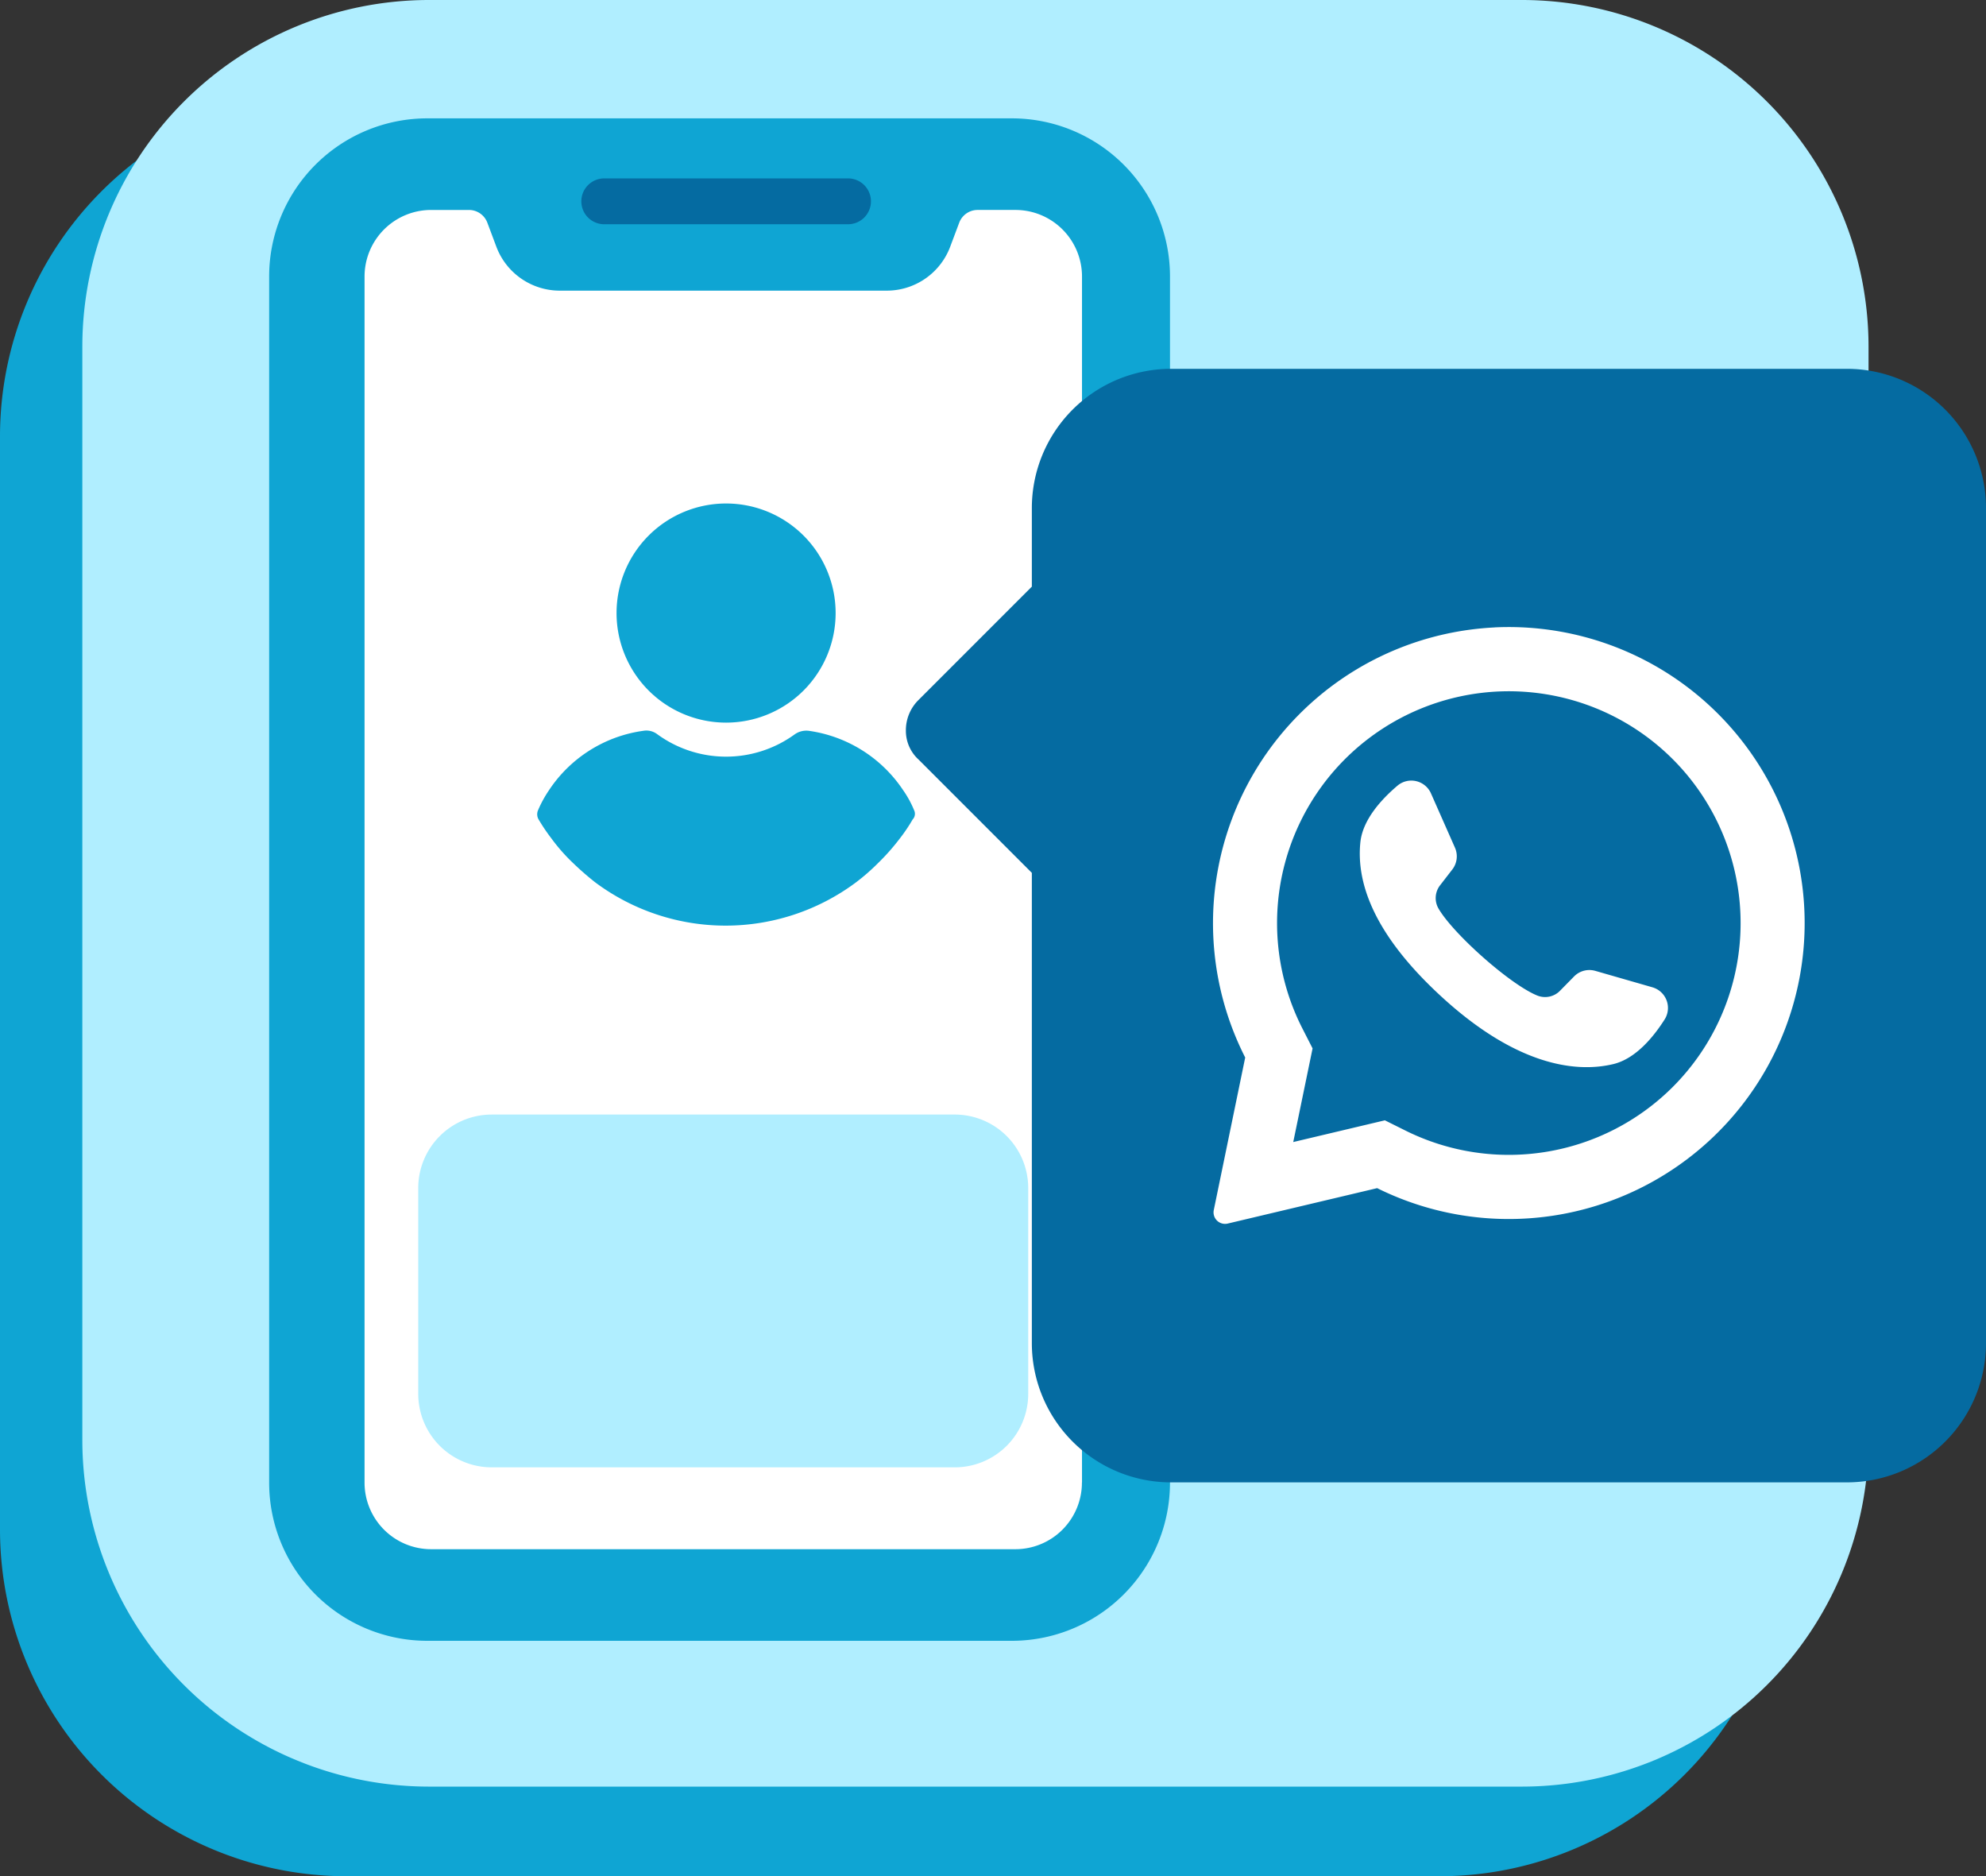
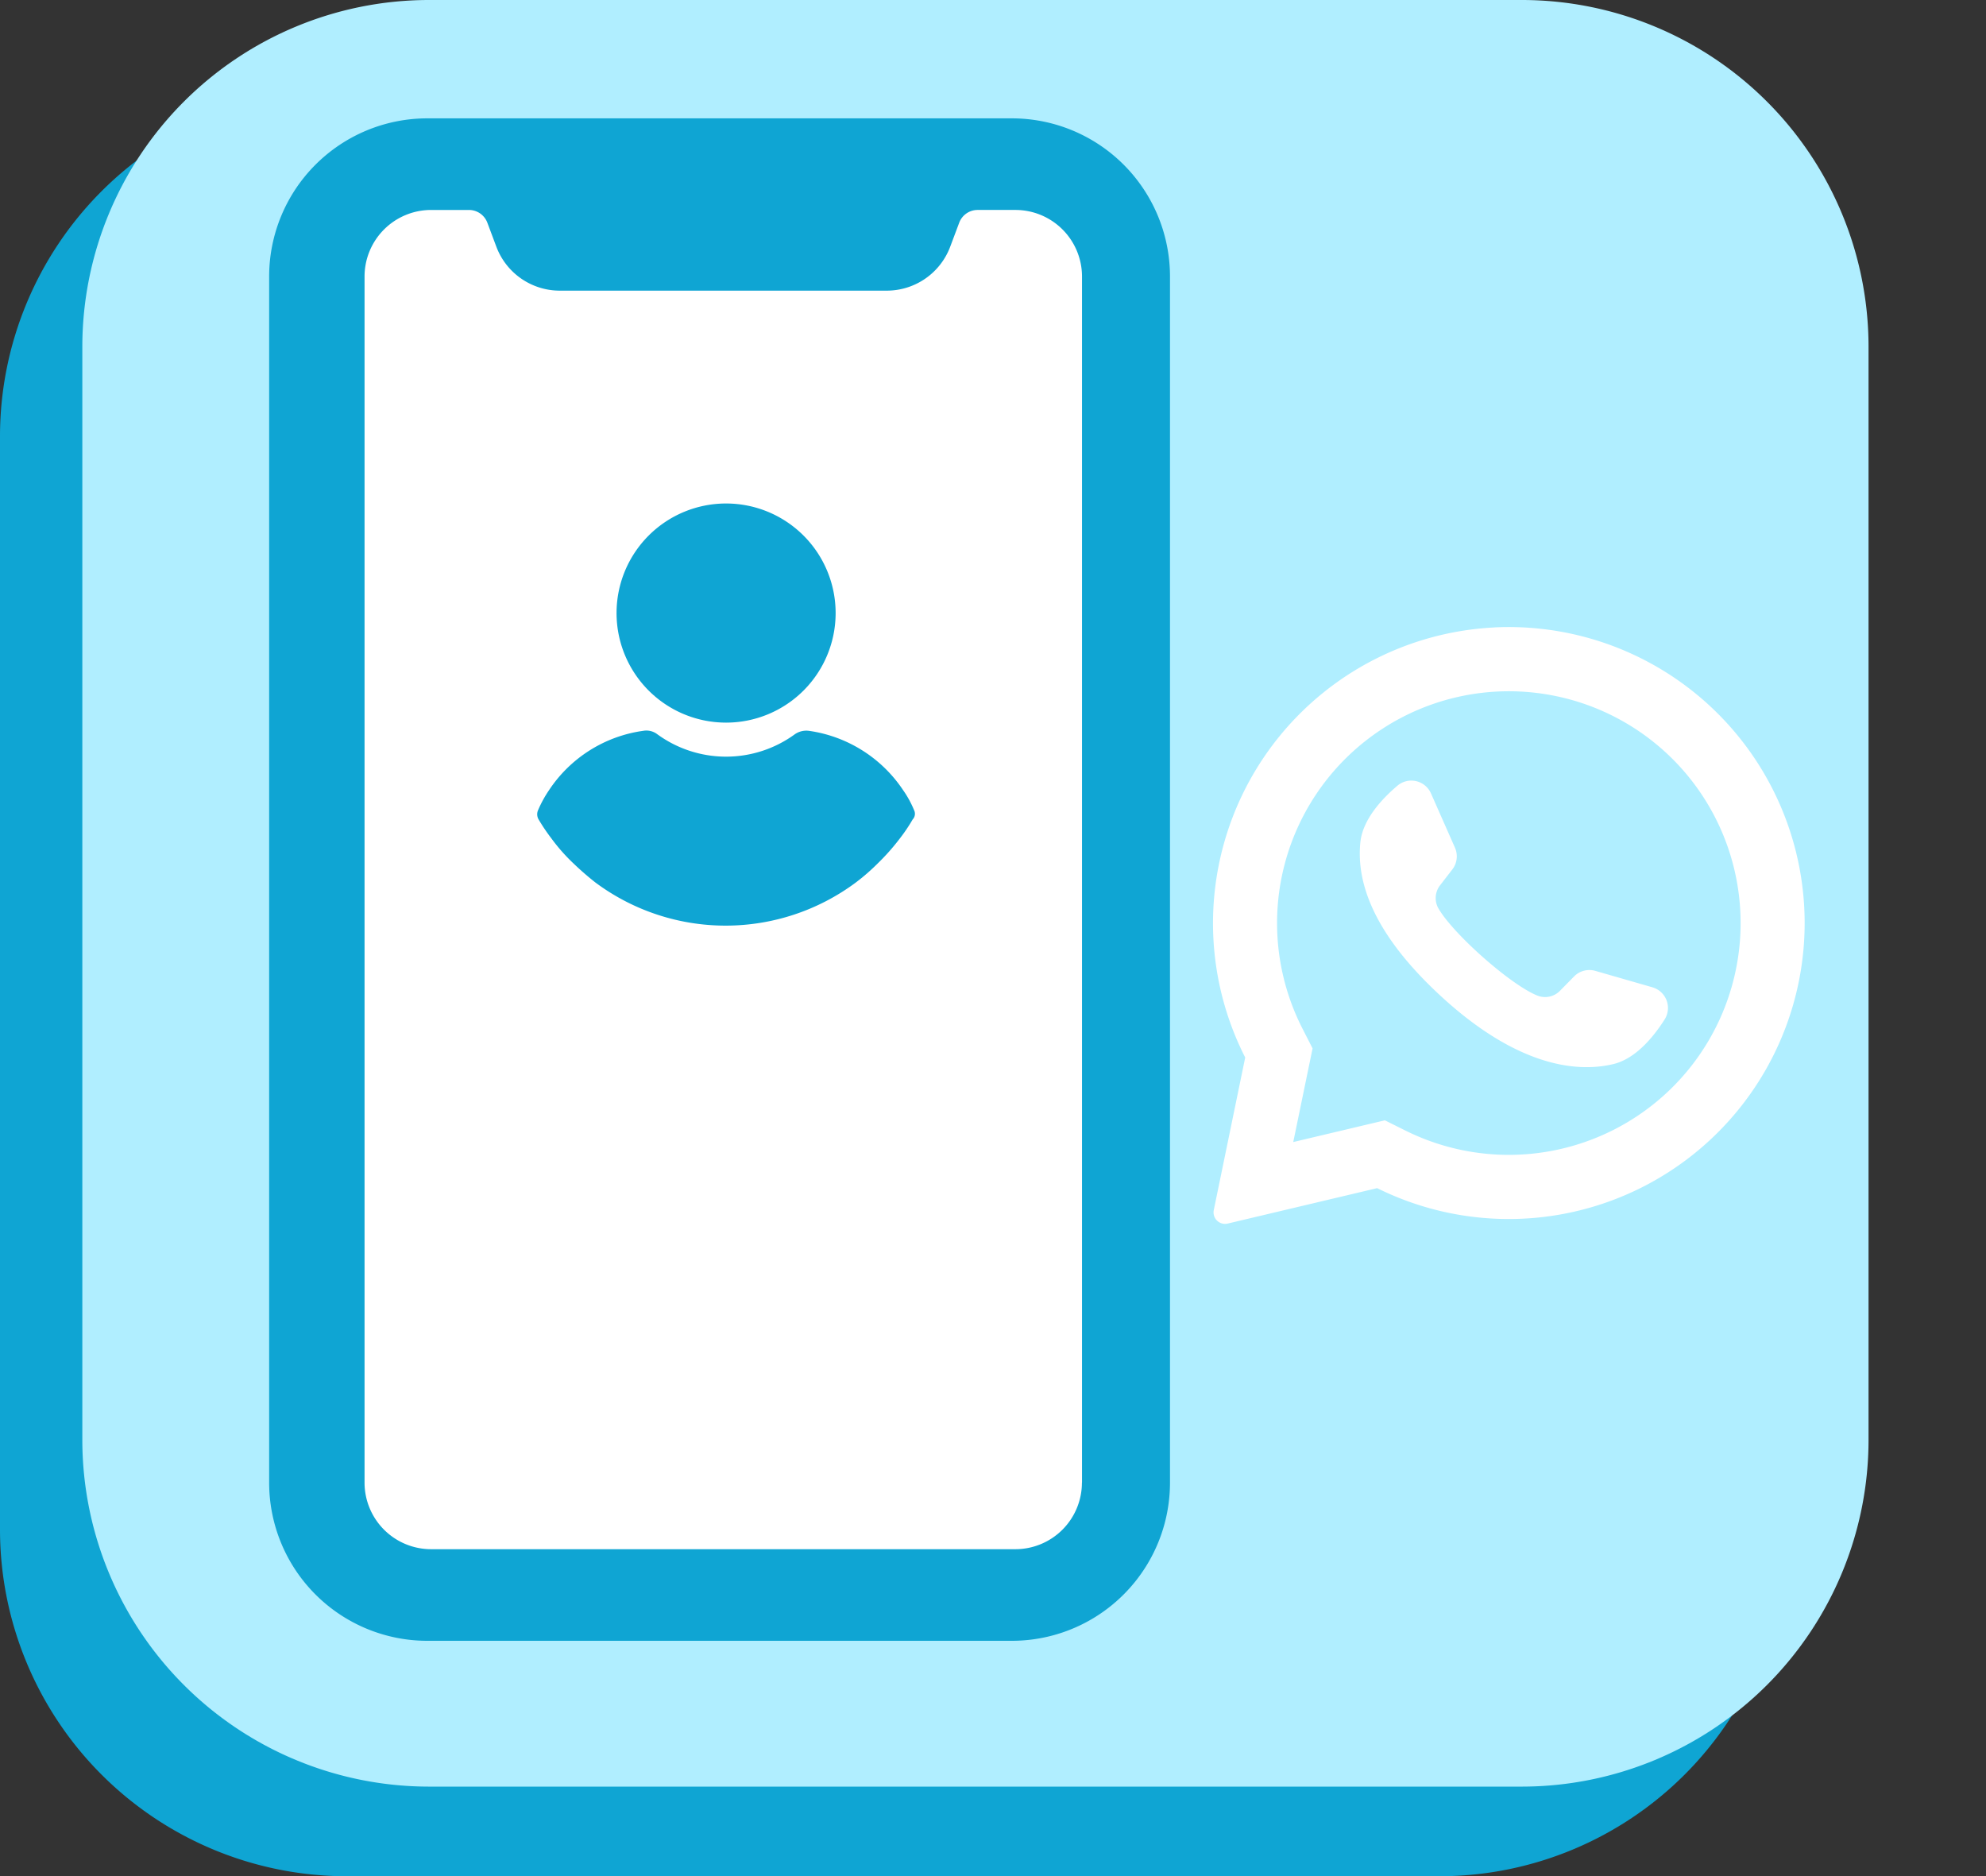
<svg xmlns="http://www.w3.org/2000/svg" width="200" height="188.904" viewBox="0 0 200 188.904">
  <rect x="0" y="0" width="200" height="188.904" fill="#333333" stroke="none" />
  <defs>
    <style>
            .prefix__cls-1{fill:#0fa5d3}.prefix__cls-2{fill:#b0eeff}.prefix__cls-3{fill:#fff}.prefix__cls-4{fill:#056ba1}
        </style>
  </defs>
  <g id="prefix__loginwa" transform="translate(-144.27 -192.09)">
    <path id="prefix__Path_163" d="M324.148 268.634v110.232a34.926 34.926 0 0 1-34.824 34.824h-110.23a34.926 34.926 0 0 1-34.824-34.824V268.634a34.926 34.926 0 0 1 34.824-34.824h110.232a34.926 34.926 0 0 1 34.822 34.824z" class="prefix__cls-1" data-name="Path 163" transform="translate(0 -32.696)" />
    <path id="prefix__Path_164" d="M362.48 226.914v110.232a34.926 34.926 0 0 1-34.824 34.824H217.424a34.926 34.926 0 0 1-34.824-34.824V226.914a34.926 34.926 0 0 1 34.824-34.824h110.232a34.927 34.927 0 0 1 34.824 34.824z" class="prefix__cls-2" data-name="Path 164" transform="translate(-30.039)" />
    <path id="prefix__Path_165" d="M360.3 384.536a15.928 15.928 0 0 1-15.928 15.928h-58.864a15.928 15.928 0 0 1-15.928-15.928V263.108a15.93 15.93 0 0 1 15.926-15.928h58.856a15.928 15.928 0 0 1 15.938 15.928z" class="prefix__cls-1" data-name="Path 165" transform="translate(-98.206 -43.174)" />
    <path id="prefix__Path_166" d="M386.243 417.953a6.705 6.705 0 0 1-6.705 6.705h-58.833a6.705 6.705 0 0 1-6.705-6.705V296.525a6.705 6.705 0 0 1 6.705-6.705h3.809a1.979 1.979 0 0 1 1.852 1.283l.906 2.416a6.824 6.824 0 0 0 6.389 4.425h32.929a6.826 6.826 0 0 0 6.389-4.425l.907-2.417a1.979 1.979 0 0 1 1.851-1.283h3.809a6.705 6.705 0 0 1 6.705 6.705v121.429z" class="prefix__cls-3" data-name="Path 166" transform="translate(-133.018 -76.591)" />
-     <path id="prefix__Path_167" d="M441.7 279.75h-24.4a2.308 2.308 0 1 1 0-4.614h24.4a2.308 2.308 0 1 1 0 4.613z" class="prefix__cls-4" data-name="Path 167" transform="translate(-212.112 -65.083)" />
-     <path id="prefix__Path_168" d="M400.428 718.3v20.719a7.4 7.4 0 0 1-7.4 7.4h-46.622a7.4 7.4 0 0 1-7.406-7.4V718.3a7.4 7.4 0 0 1 7.4-7.4h46.623a7.4 7.4 0 0 1 7.405 7.4z" class="prefix__cls-2" data-name="Path 168" transform="translate(-152.611 -406.594)" />
-     <path id="prefix__Path_169" d="M660.814 363.77h-68.062a14.018 14.018 0 0 0-14.012 14.014v7.916l-11.4 11.4a4.277 4.277 0 0 0-1.285 3.093 3.913 3.913 0 0 0 1.285 2.924l11.4 11.4v47.356a14.018 14.018 0 0 0 14.012 14.012h68.064a14.018 14.018 0 0 0 14.012-14.012v-84.089a14.018 14.018 0 0 0-14.014-14.014z" class="prefix__cls-4" data-name="Path 169" transform="translate(-330.558 -134.546)" />
    <path id="prefix__Path_170" d="M737.357 484.031a29.815 29.815 0 0 0-25.1 43.3l-3.164 15.357a1.159 1.159 0 0 0 1.4 1.362l15.052-3.567a29.8 29.8 0 1 0 11.812-56.457zM755.31 530.3a23.36 23.36 0 0 1-26.888 4.4l-2.1-1.045-9.227 2.187 1.947-9.428-1.032-2.022a23.34 23.34 0 1 1 37.3 5.908z" class="prefix__cls-3" data-name="Path 170" transform="translate(-442.589 -228.768)" />
    <path id="prefix__Path_171" d="M806.861 576.26l-5.771-1.66a2.162 2.162 0 0 0-2.128.56l-1.413 1.438a2.1 2.1 0 0 1-2.3.487c-2.732-1.105-8.477-6.214-9.95-8.769a2.1 2.1 0 0 1 .167-2.332l1.233-1.594a2.163 2.163 0 0 0 .266-2.187l-2.429-5.494a2.163 2.163 0 0 0-3.346-.768c-1.611 1.363-3.523 3.433-3.755 5.728-.409 4.045 1.326 9.145 7.884 15.266 7.57 7.073 13.648 8 17.6 7.051 2.241-.543 4.032-2.719 5.163-4.5a2.163 2.163 0 0 0-1.22-3.225z" class="prefix__cls-3" data-name="Path 171" transform="translate(-496.171 -284.763)" />
    <path id="prefix__Path_172" d="M442.371 426.46a11.031 11.031 0 1 0 11.029 11.031 11.031 11.031 0 0 0-11.029-11.031z" class="prefix__cls-1" data-name="Path 172" transform="translate(-224.978 -183.677)" />
    <path id="prefix__Path_173" d="M432.357 540.17a10.284 10.284 0 0 0-1.107-2.022 13.713 13.713 0 0 0-9.491-5.974 2.031 2.031 0 0 0-1.4.337 11.759 11.759 0 0 1-13.875 0 1.809 1.809 0 0 0-1.4-.337 13.613 13.613 0 0 0-9.491 5.974 11.855 11.855 0 0 0-1.107 2.022 1.025 1.025 0 0 0 .048.915 19.241 19.241 0 0 0 1.3 1.927 18.329 18.329 0 0 0 2.219 2.513 28.906 28.906 0 0 0 2.217 1.927 21.969 21.969 0 0 0 26.209 0 21.211 21.211 0 0 0 2.215-1.927 22.267 22.267 0 0 0 2.217-2.5 16.887 16.887 0 0 0 1.3-1.927.822.822 0 0 0 .146-.928z" class="prefix__cls-1" data-name="Path 173" transform="translate(-196.032 -266.504)" />
  </g>
</svg>